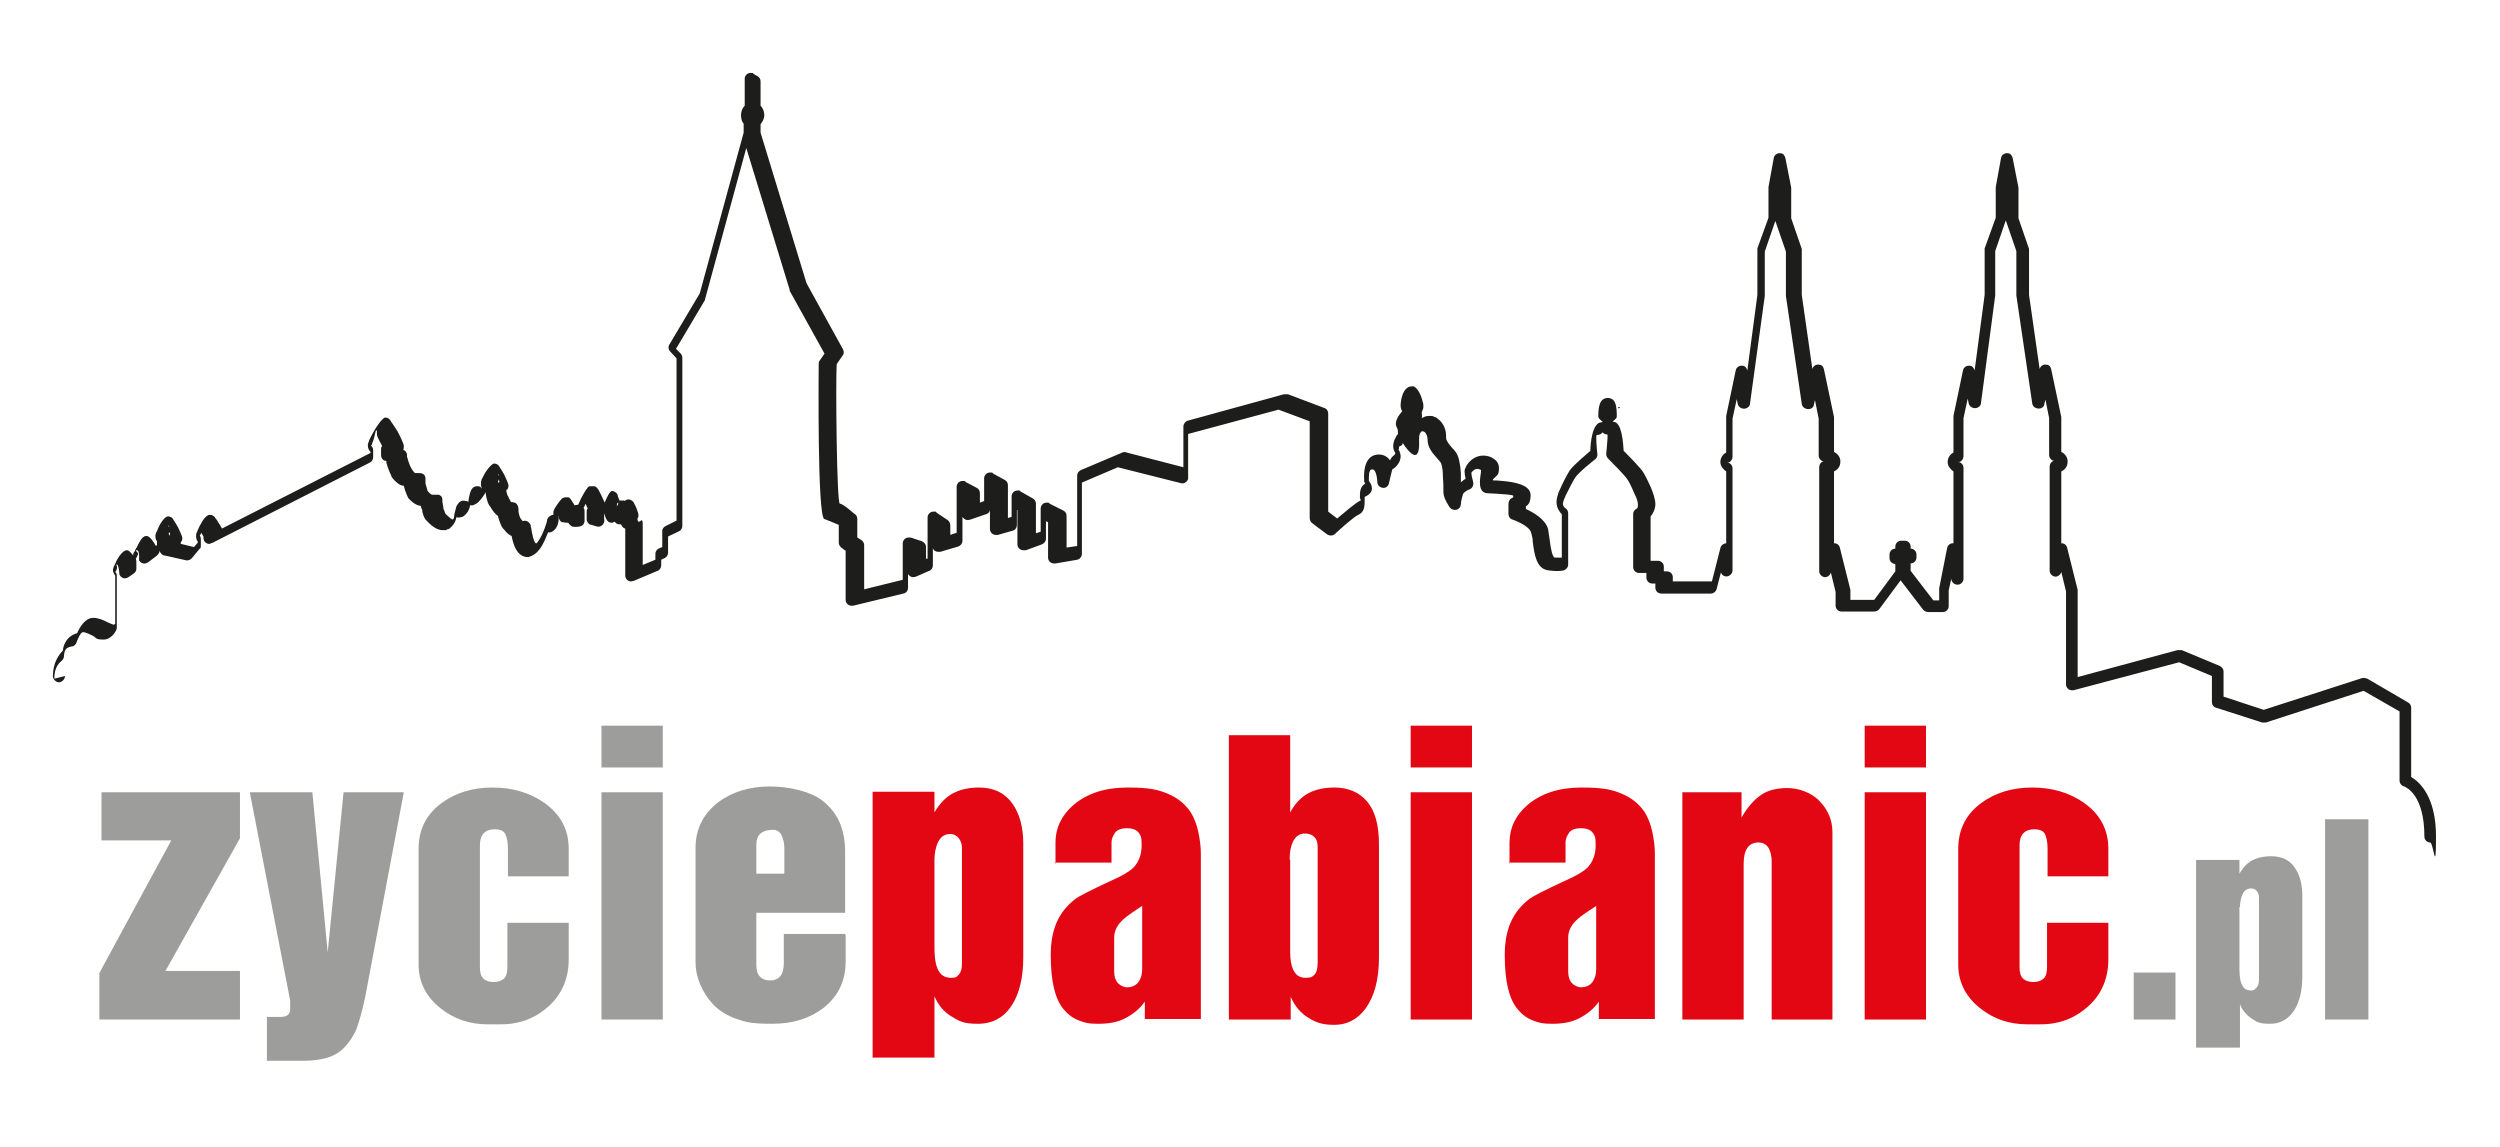
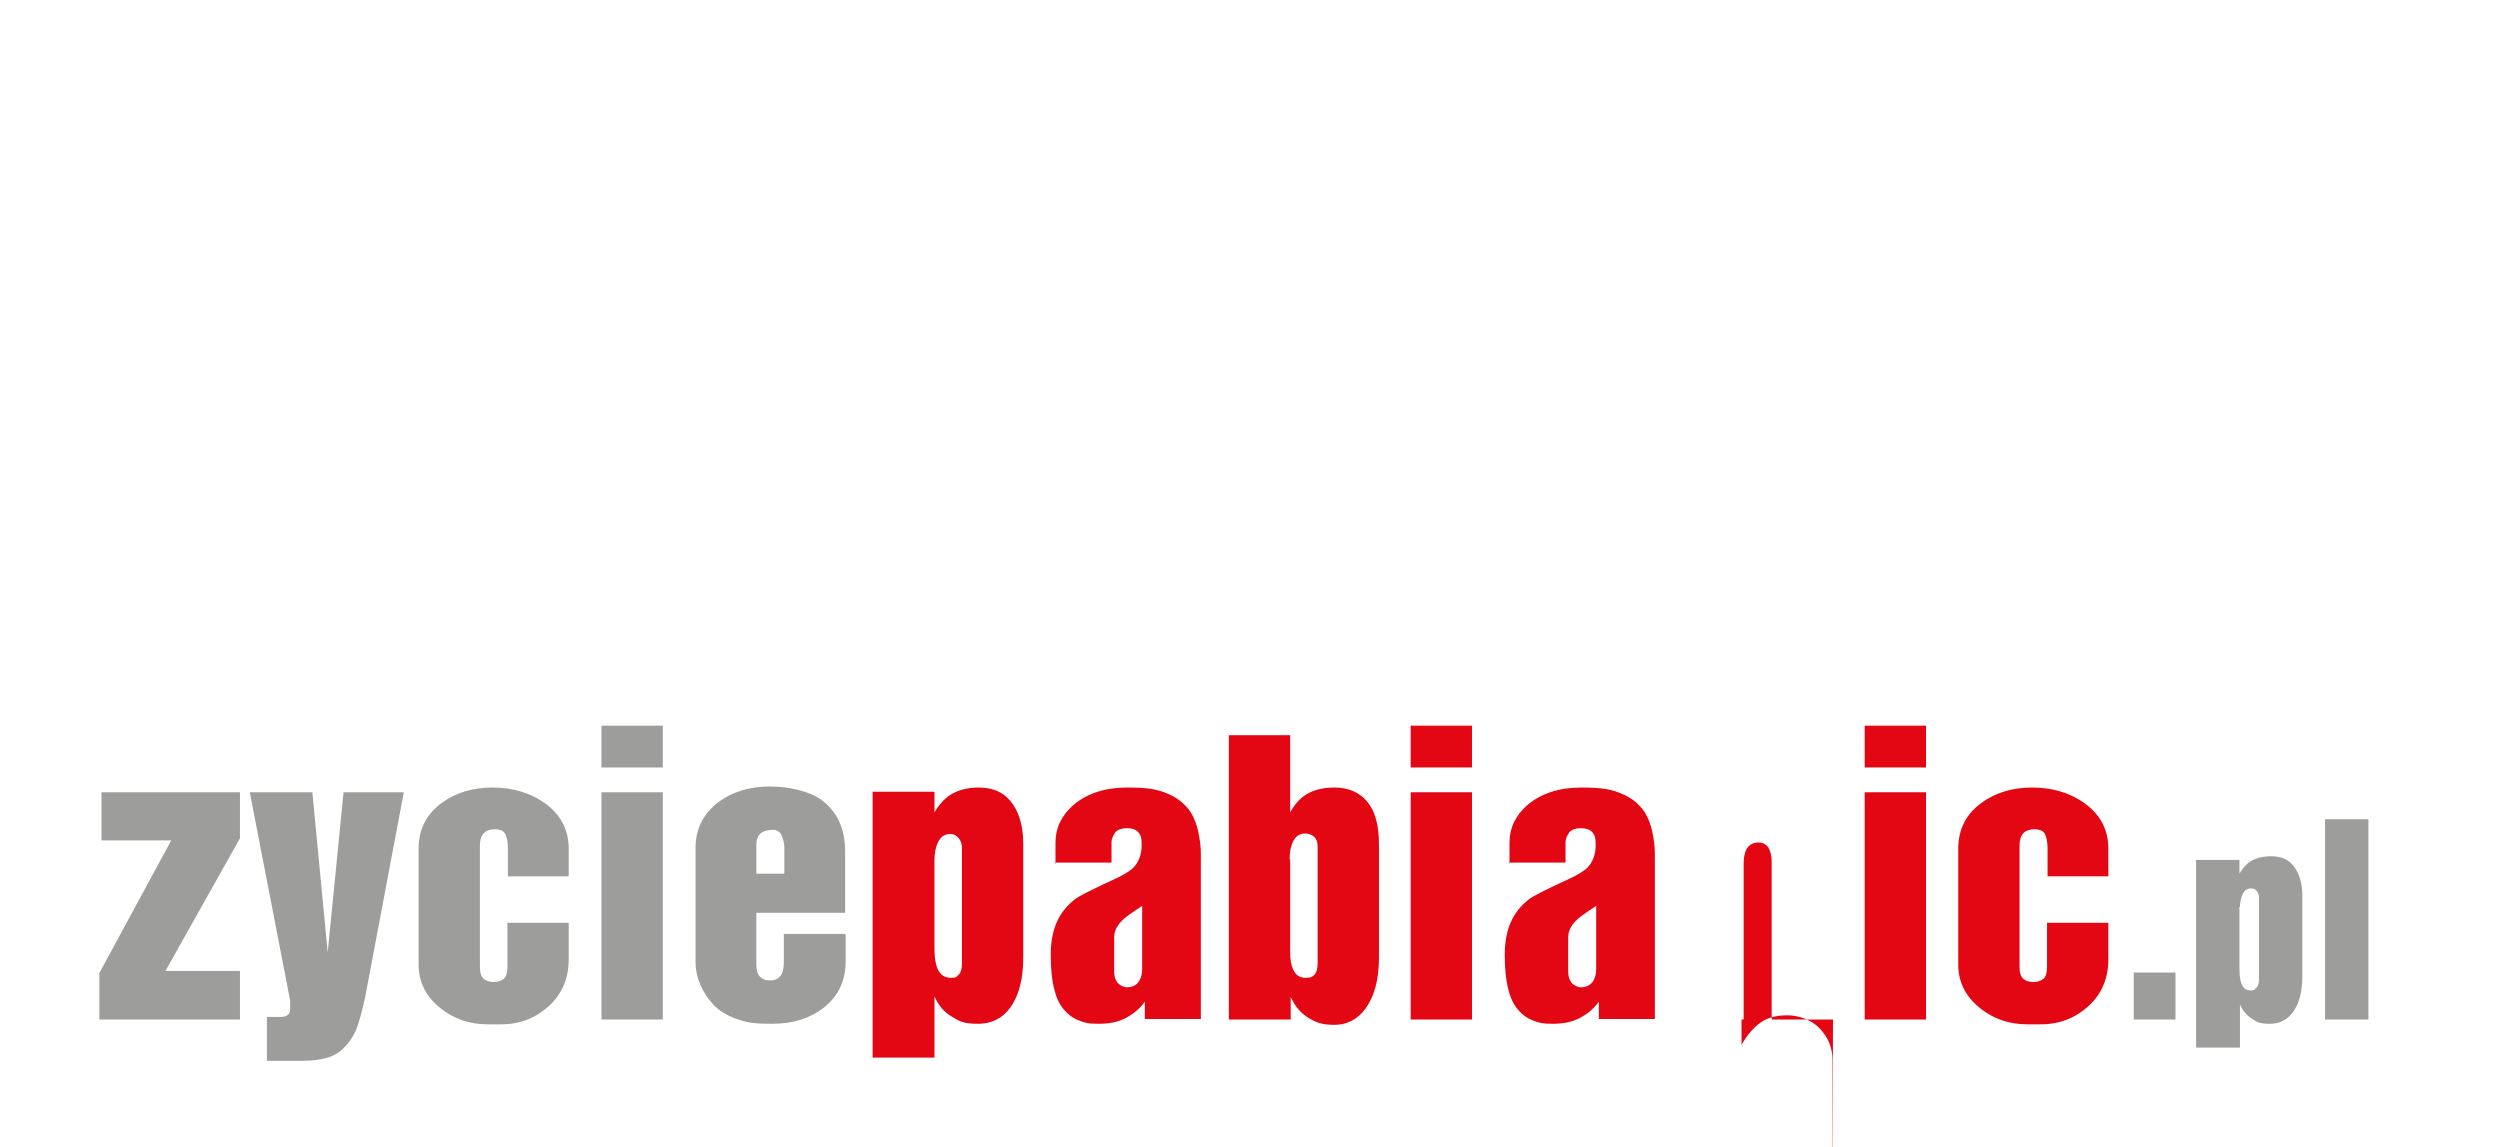
<svg xmlns="http://www.w3.org/2000/svg" id="Warstwa_1" version="1.1" viewBox="0 0 473 217">
  <defs>
    <style>
      .st0 {
        fill: #1d1d1b;
      }

      .st1 {
        fill: #e30613;
      }

      .st2 {
        fill: #9d9d9c;
      }
    </style>
  </defs>
-   <path class="st0" d="M12.3,127.9c0,.6-.5,1.1-1.1,1.2-.6,0-1.1-.5-1.2-1.1,0-2.7,1.2-4.2,1.9-4.9,0-.6.3-1.5.9-2.2.5-.6,1.3-1,1.8-1.1.4-1,1.5-2.9,3-2.9h0s0,0,0,0c1.1,0,2.1.5,2.9.9.5.2.9.4,1,.4s.2-.1.3-.2v-9.1c-.3-.4-.6-.9-.3-1.6h0s0,0,0,0c0,0,0-.2.2-.4h0s0,0,0,0c0-.2.2-.3.2-.5,0,0,0,0,0,0,.5-1.1,1.4-2.3,2.1-2.3.4,0,.8.5,1.2,1,0-.3,0-.5.3-.8h0s0,0,0,0c0,0,0,0,0,0,0-.1.2-.5.4-.8.5-1,1-2.1,1.8-2.1h0c.6,0,1.3,1,1.8,1.9l.2-.2v-.7c-.2-.2-.3-.5-.3-1,0,0,0,0,0,0h0,0s0,0,0,0h0,0s0,0,0,0h0s0,0,0,0h0c0-.1,0-.3.1-.4h0c0-.2.1-.4.2-.5.4-1.2,1.4-2.8,2.1-2.8h0s0,0,0,0c.5,0,.9.3,1.1.8.3.4.5.8.8,1.3.4.8.8,1.8.8,2h0s0,0,0,0h0c0,.3-.1.6-.3.8v.3l2.5.6.7-.8v-.3c-.2-.2-.3-.5-.3-1h0c0-.2,0-.4.1-.6.2-.4.4-1,.7-1.5.5-1,1.2-1.9,1.8-1.9,0,0,0,0,0,0h0s0,0,0,0h0c.5,0,.9.3,1.1.7.3.3.5.8.8,1.2.1.2.3.5.4.7l28.1-14.3v-.2c-.3-.3-.5-.7-.5-1.2,0,0,0-.2,0-.2h0s0,0,0,0c0-.1.1-.4.2-.6,0-.2.2-.5.3-.7.7-1.5,2.2-3.8,2.8-3.8h0c.5,0,.9.3,1.1.8.4.5.8,1.2,1.2,1.8.6,1.1,1.2,2.4,1.2,2.8h0s0,0,0,0h0c0,.3,0,.5-.1.7.4.2.7.5.7,1h0c0,0,0,.1,0,.2,0,0,0,.2.1.4.2.8.6,1.8.8,2h0s0,0,0,0h0s0,0,0,0c0,0,0,.1.1.2.2.3.5.6.5.6h0s.1,0,.2,0h0c.2,0,.3,0,.6,0,.8,0,1.3.4,1.2,1.4,0,0,0,0,0,.2,0,0,0,.2,0,.4.2.6.4,1.4.4,1.4h0s0,0,0,0h0s0,0,0,0c.2.2.6.7.9.7.2,0,.3,0,.4,0h0c.3,0,.5,0,.8,0,.7.3.7.6.7,1.3h0s0,0,0,0c0,.1.1.6.2,1.2v.3c0,0,0,0,.1,0,.1.4.2.7.3.8h0c0,0,0,.1.2.2,0,0,.2.2.2.2h0c.3.3.8.7.9.7,0,0,0,0,0,0h0c.2-.1.3-.3.3-.4,0-.4.2-1.3.4-1.9,0-.2.2-.4.3-.6.4-.6.9-.8,1.5-.6,0,0,.1,0,.2,0,.1,0,.2.1.3.2h0s0,0,0,0h0c0-.3.1-.7.2-1.2.2-1,.6-1.8,1.4-1.8s.3,0,.4,0h0s0,0,0,0c.3.1.5.3.6.5h0c-.1-.2-.2-.5-.2-.9,0,0,0-.1,0-.2,0,0,0,0,0-.1h0s0,0,0,0c0-.1,0-.3.1-.4,0-.2.1-.4.2-.5.5-1.2,1.7-2.7,2.2-2.7h0s0,0,0,0c.5,0,.9.3,1.1.8.3.4.5.8.8,1.3.4.8.8,1.8.8,2h0s0,0,0,0h0c0,.5-.1.8-.4.9,0,.5.2,1.1.4,1.3h0s.1.3.1.3h0c0,0,.1.2.2.3,0,.1.1.3.2.4h0s0,0,0,0c.7,0,1.3.2,1.4,1.3h0s0,0,0,0c0,0,0,.1,0,.2,0,.1,0,.2,0,.3.1.6.3,1.3.5,1.4,0,.1.2.3.3.4.6-.2,1.1,0,1.5.7,0,0,0,0,0,0h0s0,0,0,0c0,.1,0,.4.1.6.1.8.5,2.8.9,2.9h0s0,0,0,0c0,0,0,0,.1,0,.1-.1.3-.3.4-.5.9-1.3,1.6-3.6,1.6-3.8,0-.4.3-.7.6-.9h0s0,0,0,0c.2-.1.4-.2.6-.2h0c0-.2,0-.2,0-.3,0-.1,0-.2,0-.3.1-.4.4-.9.7-1.3.4-.6.9-1.2,1.1-1.3,0,0,.2,0,.3-.1h0s0,0,0,0h0s0,0,0,0c0,0,0,0,.1,0,.2,0,.4,0,.6,0h0s0,0,0,0c.2,0,.4.2.5.4.2.3.5.7.7,1.1.2,0,.4-.1.6-.1s0,0,.1,0c.2-.4.4-1,.7-1.5.5-.9,1-1.8,1.4-2,0,0,.1,0,.2,0h0s0,0,0,0c.1,0,.2,0,.4,0s.2,0,.4,0h0s0,0,0,0h0s0,0,0,0h0s0,0,0,0c0,0,.1,0,.2.1.2.1.3.3.5.5,0,.1.2.3.3.6h0s0,0,0,0c.3.5.6,1.3.9,1.9.5-1.2,1-2.2,1.4-2.2s1.1.4,1.1,1c.1.3.2.5.3.8.1,0,.3,0,.4,0s.3,0,.4,0h0s0,0,0,0h0s0,0,0,0c0,0,.2,0,.2.1.2-.2.4-.3.7-.3h0c.5,0,1,.4,1.1.8.1.2.3.5.4.8.2.5.4,1.2.4,1.3h0s0,0,0,0h0c0,.3,0,.5-.2.7,0,.5.2.7.4.6l.4-.3s-.2.3-.4.3l.4-.3c.2.2.2.4.2.7h0v7.8l2.4-1v-1.1c0-.5.3-.9.8-1.1l.5-.2v-3c0-.5.3-.8.7-1l2-1v-30.7l-1.2-1.3c-.4-.4-.4-1-.1-1.4l5.7-9.6,8.3-30.4v-1.7c-.3-.3-.5-.9-.5-1.6,0-.8.3-1.4.7-1.8v-5.1c0-.6.5-1.1,1.1-1.1s.4,0,.6.2l.7.4c.4.2.6.6.6,1h0v4.6c.4.4.7,1,.7,1.8,0,.8-.4,1.3-.7,1.7v1.6l8.7,28.5,6.9,12.5c.2.4.2.9-.1,1.2l-1.1,1.6c-.2,3.2,0,26.4.6,26.4s2.6,1.8,2.6,1.8c.4.2.7.6.7,1h0v3.6l.8.5c.3.2.5.6.5.9h0v8.4l7.3-1.8v-6.9c0-.6.5-1.1,1.1-1.1s.3,0,.4,0l2.1.7c.5.2.8.6.8,1.1h0v2.2h.3v-7.8c0-.6.5-1.1,1.1-1.1s.5,0,.6.2l2.1,1.4c.3.2.5.6.5,1v1.8l1.2-.4v-8.7c0-.6.5-1.1,1.1-1.1s.4,0,.6.2l2.1,1.1c.4.2.6.6.6,1h0v1.8l.8-.3v-4.3c0-.6.5-1.1,1.1-1.1s.4,0,.6.2l2.2,1.2c.4.2.6.6.6,1h0v6.2l.7-.2v-3.9c0-.6.5-1.1,1.1-1.1s.4,0,.6.2l2.3,1.3c.4.2.6.6.6,1h0v5.6l.9-.3v-4.4c0-.6.5-1.1,1.1-1.1s.4,0,.6.2l2.6,1.3c.4.2.6.6.6,1h0v6l2-.3v-13.3c0-.5.3-.9.8-1.1l7.8-3.3c.2-.1.5-.1.7,0h0s10.8,2.8,10.8,2.8v-7.7c0-.5.4-1,.8-1.1h0s18.2-5,18.2-5c.3,0,.5,0,.8,0l6.9,2.6c.5.2.7.6.7,1.1h0v18.5l1.7,1.3c1.2-1,3.5-3,4.4-3.4.2,0-.1-.3-.1-.6,0-1,0-2,1-2.6-.1-.2-.2-.4-.2-.5,0-.6-.4-4.7,2.5-5,1.1-.1,1.9.4,2.4,1.1.2-.5.5-.8.8-1h0c0,0,.2-.2.2-.4h0c-.3-.4-.4-.9-.4-1.3h0c0-.4.1-.9.3-1.3.2-.4.4-.8.6-1,0,0,0,0,0,0,0-.4,0-.9-.2-1.2-.6-1,.3-2.3,1-3.1-.2-.3-.3-.7-.3-1.1h0s0,0,0,0c0-.4.1-1.2.3-1.8.3-1,.9-1.8,1.8-1.8h0s0,0,0,0h0c0,0,.2,0,.3,0,.2,0,.4.2.6.4.9.9,1.3,3,1.3,3,0,.3,0,.5,0,.7l-.3.8c0,.3.1.7,0,1.1.4-.2.8-.4,1.3-.4h0s0,0,0,0h0c0,0,.2,0,.3,0h0s0,0,0,0h0s0,0,0,0h0c.3,0,.6,0,.8.2.3,0,.5.2.7.4,1,.7,1.6,2.1,1.5,3.5,0,.6.6,1.3,1.2,2,.2.2.4.4.6.7.6.7.9,2.4,1,4,0,.6,0,1.2,0,1.8,0-.1.2-.2.3-.3.2-.2.4-.3.6-.4-.1-.4-.2-1-.2-1.4h0s0,0,0,0h0s0,0,0,0h0c0-.2,0-.4.2-.7,0-.2.2-.4.3-.6.6-.9,1.7-1.7,3-1.7h0s0,0,0,0h0c.8,0,1.5.2,2,.6.7.4,1,1.1,1,1.7h0s0,0,0,0h0c0,0,0,.1,0,.2,0,.2,0,.5-.1.8-.1.6-1.5,1.3-.9,1.4h0c.3,0,.9,0,1.7.1,2.2.2,5.2.7,5.3,2.6,0,1.4-.4,1.9-.9,2.2v.5c1.3.6,3.7,1.9,4.2,3.8h0s0,0,0,0h0s0,0,0,0c.1.6.2,1.3.3,2,.2,1.6.5,3.4,1,3.4.5,0,1,0,1.3,0v-8.2c-.4-.4-1-1.2-1-2.3h0s0,0,0,0c0-.4.1-1,.3-1.5,0-.3.2-.5.3-.8h0c.6-1.4,1.4-2.9,1.9-3.7,0,0,0,0,0,0,.8-1.1,3-2.9,3.9-3.7,0-1.5.4-5.4,2.1-5.4h0c.7,0-.6-.5-.6-1.1,0-1.7.2-3.5,1.8-3.5s1.7,1.8,1.7,3.5c0,.6-1.2,1-.6,1,1.6.1,1.8,4.1,1.9,5.5.9.9,3.3,3.3,3.8,4.2.3.5.8,1.5,1.3,2.6.5,1.2.9,2.4.9,3.3s-.5,1.9-.9,2.3v8.4h1.4c.6,0,1.1.5,1.1,1.1v.9h.6c.6,0,1.1.5,1.1,1.1v.8h7.4l1.6-6.3c.1-.5.6-.9,1.1-.9v-13.6c-.5-.4-1.1-.9-1.1-1.8s.6-1.5,1.1-1.8v-6.6c0-.1,0-.2,0-.3l1.8-8.6c.1-.6.7-1,1.3-.9.5,0,.8.5.9.9h0s1.9-14.3,1.9-14.3v-8.4c0-.2,0-.3,0-.4l2.1-5.8v-5.5c0,0,0-.2,0-.3l1-5.5c.1-.6.7-1,1.3-.9.5,0,.8.5.9.9h0s1.1,5.6,1.1,5.6c0,.1,0,.2,0,.3v5.5s2,5.8,2,5.8c0,.1,0,.2,0,.4h0v8.3l2,14c.2-.6.7-.9,1.3-.8.5,0,.8.4.9.9h0s1.9,9,1.9,9c0,0,0,.2,0,.3v6.3c.6.3,1.2.9,1.2,1.8,0,1.1-.6,1.6-1.2,1.9v13.6c.1,0,.2,0,.3,0,.4.1.7.4.8.8h0l2,8c0,0,0,.2,0,.3h0v1.6h4.5l4-5.4v-1.4h0c-.6,0-1.1-.5-1.1-1.1h0v-.7c0-.6.5-1.1,1.1-1.1h0v-.4c0-.6.5-1.1,1.1-1.1h.7c.6,0,1.1.5,1.1,1.1v.4h0c.6,0,1.1.5,1.1,1.1s0,0,0,0v.6c0,.6-.5,1.1-1.1,1.1h0s0,0,0,0v1.4l4.3,5.6h1.1v-2c0,0,0-.2,0-.3l1.5-7.6c.1-.6.7-1,1.2-.9v-13.6c-.5-.4-1.1-.9-1.1-1.8s.6-1.5,1.1-1.8v-6.6c0-.1,0-.2,0-.3l1.8-8.6c.1-.6.7-1,1.3-.9.5,0,.8.5.9.9h0s1.9-14.3,1.9-14.3v-8.4c0-.2,0-.3,0-.4l2.1-5.8v-5.5c0,0,0-.2,0-.3l1-5.5c.1-.6.7-1,1.3-.9.5,0,.8.5.9.9h0s1.1,5.6,1.1,5.6c0,.1,0,.2,0,.3v5.5s2,5.8,2,5.8c0,.1,0,.2,0,.4h0v8.3l2,14c.2-.6.7-.9,1.3-.8.5,0,.8.4.9.9h0s1.9,9,1.9,9c0,0,0,.2,0,.3v6.3c.6.3,1.2.9,1.2,1.8,0,1.1-.6,1.6-1.2,1.9v13.6c.1,0,.2,0,.3,0,.4.1.7.4.8.8h0l2,8c0,.1,0,.2,0,.3v16.2l18.9-5.1c.3,0,.6,0,.8,0l7.2,3c.4.2.7.6.7,1h0v4.8l7.6,2.5,18.6-6c.3-.1.7,0,1,.1l7.7,4.5c.4.2.6.6.6,1h0v13.1c1.5.9,4.7,3.6,4.7,11.3s-.5,1.1-1.1,1.1-1.1-.5-1.1-1.1c0-7.9-3.4-9.3-3.8-9.5-.5-.1-.9-.6-.9-1.1v-13.1l-6.8-3.9-18.5,6h0c-.2,0-.5,0-.7,0l-8.7-2.8c-.5-.1-.8-.6-.8-1.1v-4.9l-6.2-2.6-20,5.3h0c0,0-.2,0-.3,0-.6,0-1.1-.5-1.1-1.1v-17.6l-.9-3.7c-.1.5-.6.9-1.1.9s-1.1-.5-1.1-1.1v-19.7h0c0-.5.3-1,.8-1.1-.5-.1-.9-.6-.9-1.1v-7l-.7-3.5-.2.8c0,.5-.5.9-1,.9-.6,0-1.2-.3-1.3-1l-3-20.4c0,0,0-.2,0-.2v-8.2l-2-5.8-2,5.8v8.2h0s0,0,0,.2l-2.7,20.4h0c0,.4-.4.8-.9.9-.6.1-1.2-.2-1.4-.8l-.2-1-.8,3.7v7.2h0c0,.5-.3.9-.7,1.1,0,0-.4,0-.4,0s0,0,0,0c.6,0,1.1.5,1.1,1.1v21h0c0,.5-.4,1-.9,1.1-.6.1-1.2-.2-1.4-.9v-.3c0,0-.5,2.3-.5,2.3v3c0,.6-.5,1.1-1.1,1.1h-2.8c-.3,0-.7-.2-.9-.4l-4.3-5.6-4,5.4c-.2.3-.6.5-1,.5h-6.2c-.6,0-1.1-.5-1.1-1.1v-2.6l-.9-3.7c-.1.5-.6.9-1.1.9s-1.1-.5-1.1-1.1v-19.7h0c0-.5.3-1,.8-1.1-.5-.1-.9-.6-.9-1.1v-7l-.7-3.5-.2.8c0,.5-.5.9-1,.9-.6,0-1.2-.3-1.3-1l-3-20.4c0,0,0-.2,0-.2v-8.2l-2-5.8-2,5.8v8.2h0s0,0,0,.2l-2.8,20.4h0c0,.4-.4.8-.9.9-.6.1-1.2-.2-1.4-.8l-.2-1-.8,3.7v7.2h0c0,.5-.3.9-.7,1.1,0,0-.4,0-.4,0s0,0,0,0c.6,0,1.1.5,1.1,1.1v19.3h0c0,.5-.3.9-.8,1.1-.6.2-1.2-.1-1.4-.7l-.8,3.1c-.1.5-.6.9-1.1.9h-9.4c-.6,0-1.1-.5-1.1-1.1v-.8h-.6c-.6,0-1.1-.5-1.1-1.1v-.9h-1.4c-.6,0-1.1-.5-1.1-1.1v-10.1h0c0-.4.3-.8.7-1,0,0,.2,0,.2-.7s-.3-1.4-.8-2.4c-.4-1-.9-2-1.2-2.4-.4-.7-3.2-3.5-3.6-3.9-.2-.2-.4-.5-.4-.9s.4-3.7.2-3.7c-.4,0-.7-.2-.9-.4-.2.3-.6.5-1.1.5h0c-.2,0,0,2.5.1,3.4.1.4,0,.9-.4,1.2,0,0-3.1,2.4-3.8,3.5h0c-.5.8-1.2,2.2-1.8,3.4h0c-.1.3-.2.5-.3.7-.1.4-.2.6-.2.8h0c0,.4.3.7.4.8.4.2.6.6.6,1v9.7h0c0,.5-.3.9-.8,1.1,0,0-.9.3-3,0-2.2-.3-2.6-3-2.9-5.4,0-.7-.2-1.3-.3-1.7h0s0,0,0,0c-.3-1.3-3-2.3-3.5-2.5-.5-.1-.8-.6-.8-1.1v-1.7c0-.9.4-1.2.9-1.4,0,0,0,0,0-.3,0-.2-1.8-.3-3.2-.4-.8,0-1.5-.1-1.8-.1,0,0,0,0-.1,0-1.6-.3-1.2-2.6-1-4v-.4c-.1,0-.4-.2-.7-.2h0s0,0,0,0h0c-.4,0-.8.3-1.1.7,0,0,0,.1,0,.2,0,0,0,0,0,0h0s0,0,0,0c0,.5.3,1.3.3,1.5h0s0,0,0,0h0c.2.6-.1,1.3-.7,1.5,0,0-.4.1-1,.6-.3.2-.6,1.8-.6,2.2,0,.3-.2.7-.5.9-.5.3-1.2.2-1.6-.3,0,0-1.2-1.7-1.2-2.8s0-1.7-.1-3.1c0-1.2-.2-2.4-.5-2.7-.2-.2-.3-.4-.5-.6-.9-1-1.9-2.1-1.9-3.6,0-.6-.2-1.2-.6-1.5,0,0-.1,0-.2-.1,0,0-.1,0-.2,0h0s0,0,0,0c0,0,0,0,0,0h0s0,0,0,0c-.1,0-.2,0-.3.2-.2.2-.3.6-.3,1.1h0c0,.1,0,.3,0,.4.2,5.1-2.2,1.9-3.1.5,0,.3-.2.5-.5.6,0,0,0,0-.2.1h0c0,0,0,.1,0,.2,0,.1,0,.3-.1.4,0,0,.1.2.2.2,0,0,0,0,0,.1.1.3.2.6.2.9,0,0,0,0,0,.1,0,.3-.1.6-.2.9-.3.6-.7,1.1-1.2,1.4,0,0,0,0-.1,0-.1,0-.7,2.7-.7,2.7h0c-.1.5-.5.9-1,.9-.6,0-1.2-.4-1.2-1.1,0,0-.1-2.5-1-2.4-.7,0-.6,1.5-.6,2.2.5.6,1.3,2.1-.8,3,0,0,0,.4,0,.8,0,1.1-.1,2.1-1.2,2.6-.8.3-4,3.2-4.4,3.6-.4.4-1,.4-1.5.1l-2.8-2.1c-.3-.2-.5-.6-.5-1v-18.3l-5.9-2.2-17.1,4.6v8.1c0,.1,0,.3,0,.4-.2.6-.8,1-1.4.8l-11.9-3-6.8,2.9v13.5h0c0,.5-.4,1-.9,1.1l-4.1.7c0,0-.2,0-.3,0-.6,0-1.1-.5-1.1-1.1v-6.7l-.4-.2v3.3h0c0,.5-.3.9-.8,1.1l-3,1.1c-.1,0-.3,0-.5,0-.6,0-1.1-.5-1.1-1.1v-6.5h-.1c0,0,0,2.8,0,2.8h0c0,.5-.3,1-.8,1.1l-2.8.8c-.1,0-.3,0-.4,0-.6,0-1.1-.5-1.1-1.1v-3.7c0,.4-.3.8-.8.9l-2.9,1c-.1,0-.3.1-.5.1-.4,0-.8-.3-1-.6v4.5h0c0,.5-.3.9-.8,1.1l-3.4,1c-.1,0-.3,0-.4,0-.5,0-.9-.3-1-.7v3.3h0c0,.4-.3.9-.7,1l-2.5,1.1c-.2,0-.3.1-.5.1-.5,0-.8-.3-1-.6v2.6h0c0,.5-.3,1-.9,1.1l-9.5,2.3c-.1,0-.2,0-.3,0-.6,0-1.1-.5-1.1-1.1v-9.3l-.7-.5c-.3-.2-.6-.6-.6-1v-3.4c-1-.4-2.6-1.1-2.7-1.1-1.4,0-1.1-28.3-1.1-29.3,0-.2,0-.5.2-.7l.9-1.3-6.6-11.9h0c0,0,0-.1,0-.2l-8.2-26.8-7.8,28.6c0,.1,0,.2-.1.3l-5.4,9.1.9.9c.2.2.3.5.3.8v31.8c0,.4-.2.8-.6,1l-2.1,1v3.1h0c0,.4-.3.9-.7,1l-.6.3v1.1h0c0,.4-.3.9-.7,1l-4.5,1.9c-.2,0-.3.1-.5.1-.6,0-1.1-.5-1.1-1.1v-8.9c-.2,0-.6-.3-.8-.8-.1,0-.2,0-.3,0-.4,0-.7-.2-.9-.5-.2.1-.4.2-.6.2-.8,0-1.1-.8-1.4-1.8,0,.4,0,.7,0,1,0,.2.1.4,0,.7h0s0,0,0,0h0c-.2.6-.8,1-1.4.8l-1-.3c-.5,0-.9-.6-.9-1.1v-1.4h0c0-.2,0-.4.2-.6-.1-.2-.3-.6-.4-.9-.1.3-.3.6-.4.8.2.2.2.4.2.7v1.7h0c0,.5-.3,1-.9,1.1,0,0-.8.2-1.5,0-.3-.2-.5-.4-.7-.7-.3,0-.6,0-.9-.1h0s0,0-.1,0c0,0-.1,0-.2,0-.2-.1-.3-.3-.4-.4h0s0,0,0,0c-.1-.2-.2-.4-.2-.6,0,0,0-.1-.1-.2.1.3.2.8-.1,1.7-.2.6-.6,1-.9,1.2-.3.2-.6.3-.9.2-.4,1-.9,2.3-1.6,3.2-.3.4-.6.7-.9.9-.4.3-.8.5-1.3.6h0s0,0,0,0h0s0,0,0,0h0c-2.1,0-2.8-2.4-3.1-4-.3-.1-.7-.4-1-.7-.2-.3-.5-.6-.7-.8-.3-.4-.7-1.5-.9-2.3h0c-.5-.3-.9-.9-1.3-1.5,0,0,0,0,0,0,0-.1-.1-.2-.2-.3h0s0,0,0,0l-.2-.3h0c-.3-.5-.5-1.5-.6-2.1,0,0,0-.2,0-.3-.3.6-.9,1.4-1.4,1.9-.1.1-.3.2-.4.3h0c-.2.1-.4.2-.6.3h0c0,0-.2,0-.3,0-.1,0-.2,0-.3,0v.2s0,0,0,0c-.1.7-.6,1.4-1.1,1.8-.1,0-.2.2-.4.2-.1,0-.3.1-.4.1h0s0,0,0,0h0s0,0,0,0h0c-.3,0-.5,0-.7,0h0c0,.8-.7,1.7-1.4,2.2,0,0,0,0-.1,0-.2,0-.3.2-.5.2-.2,0-.3,0-.5,0,0,0,0,0-.1,0-.9,0-1.9-.7-2.5-1.3h0s0,0,0,0c-.1-.1-.2-.2-.3-.3,0-.1-.2-.2-.3-.3h0c-.3-.3-.5-.9-.7-1.6,0,0,0,0,0,0v-.3c-.2-.3-.2-.6-.3-.8-1.1-.1-2-1.1-2.3-1.4h0s0,0,0,0c-.2-.3-.7-1.5-.9-2.4h0c0,0,0,0,0,0h0s0,0,0,0c-.8,0-1.6-.8-2.1-1.4,0-.1-.2-.2-.2-.3h0s0,0,0,0c0,0,0-.1-.1-.2h0s0,0,0-.1h0s0,0,0,0h0c-.2-.3-.7-1.6-.9-2.4,0,0,0-.2,0-.3-.6,0-1-.5-1-1.1v-1.1h0c0-.2,0-.4.2-.6-.1-.3-.5-.9-.8-1.6-.4-.7,0-1.3-.3-1.4-.2,0-.3,1.5-.8,2.5,0,.2-.1.3-.2.4.2.2.4.5.4.8v1.4c0,.4-.2.8-.6,1l-29.8,15.2c-.2,0-.4.2-.6.2-.6,0-1.1-.5-1.1-1.1v-.3c0,0-.2-.3-.4-.7-.1.2-.2.4-.3.5.1.2.2.4.2.6v1.3h0c0,.3,0,.5-.3.7l-1.4,1.7h0c-.3.3-.7.5-1.1.4l-4-.9c-.5,0-.9-.5-1-.9,0,.3-.2.6-.5.9l-1.7,1.3c0,0-.1,0-.2.1-.6.3-1.2,0-1.5-.5,0,0,.2-1.9-.4-1.9h0c-.6,0,.4.4.2.8-.1.3-.3.6-.4.8,0,.1.1.3.1.5v1.4s0,0,0,0c0,.4-.2.7-.5.9l-1,.7c0,0-.2.1-.2.1-.6.3-1.2,0-1.5-.6,0,0-.1-1.9-.5-1.9,0,0-.1,0-.1.1.2.3.2.7,0,1,0,.1-.1.2-.2.3.2.2.3.4.3.7v9.8h0c0,.2,0,.3-.1.5,0,0-.8,1.8-2.4,1.8s-1.3-.3-2-.7c-.6-.3-1.4-.7-1.9-.7h0s0,0,0,0h0c-.5,0-1.1,1.6-1.2,1.9-.1.4-.5.8-.9.8,0,0-.8.1-1.1.5-.4.4-.4,1.4-.4,1.4h0c0,.3-.2.6-.5.9,0,0-1.4.9-1.3,3.3h0ZM31.9,100.9c0,.1.1.3.2.5,0-.1,0-.3.1-.4,0,0-.1-.2-.2-.4,0,0,0,0,0,0v.2h0ZM31.9,99.4c0,0,0,.1,0,.3.1-.1.2-.2,0-.3h0ZM39.9,99.1s0,0,0,0c0,0,0,0,0,0h0ZM39.9,98h0s0,0,0,0h0ZM94.2,91.1c0,0,.1.2.2.3,0,0,0-.2.1-.3,0-.1-.1-.2-.2-.4,0,.1,0,.2,0,.3h0ZM94.3,89.7c0,0,0,.1,0,.3.1-.1.2-.2,0-.3h0ZM116.9,95.1c-.1,0-.2.3-.2.7.2-.3.4-.6.2-.7h0ZM117.8,96.5s0,0,.2,0c.1,0,0,0-.2,0h0ZM118.8,96.8h0s0,0,0,0h0ZM119.5,96.8c-.2,0-.3,0,0,0,0,0,0,0,0,0h0ZM120.2,96.8c-.2,0-.2,0-.2,0,.2,0,.3,0,.2,0h0ZM268.8,75.1c-.2,0,0,0,0,0,0,0,0,0,0,0h0ZM306.3,77c-.2,0-.2.1,0,.3.2-.2.3-.3,0-.3h0ZM348.5,86.9s0,0-.2,0c0,0,.2.1.2,0h0ZM392.1,86.9s0,0-.2,0c0,0,.2.1.2,0h0Z" />
  <path class="st2" d="M19.2,149.9h26.2v8.7l-14.1,25.1h14.1v9.2h-26.6v-8.8l13.6-25.1h-13.2v-9.1h0ZM47.3,149.9h11.8l2.9,30.3,3-30.3h11.4l-7.3,38.7c-.6,2.8-1.2,4.9-1.7,6.2-.6,1.3-1.3,2.4-2.1,3.2-.9,1-2,1.7-3.3,2.1-1.4.4-2.9.6-4.7.6h-6.8v-8.3h2.6c1.2,0,1.8-.5,1.8-1.5v-1.4c0-.3-.1-.6-.1-.7l-7.5-38.7h0ZM107.7,165.8h-11.6v-5.2c0-1.3-.2-2.2-.5-2.8-.3-.6-1-.9-2-.9-1.8,0-2.8,1-2.8,3v23.1c0,1,.2,1.7.7,2.2.5.4,1.1.6,1.9.6s1.4-.2,1.9-.6c.5-.4.7-1.2.7-2.3v-8.3h11.6v6.9c0,3.5-1.2,6.5-3.7,8.8-2.5,2.3-5.5,3.5-9.1,3.5h-2.6c-3.3,0-6.3-1-8.8-3-2.8-2.2-4.2-5-4.2-8.3v-21.9c0-3.7,1.5-6.6,4.4-8.7,2.6-1.9,5.8-2.9,9.6-2.9s7.1,1,9.8,2.9c3.1,2.2,4.6,5.1,4.6,8.7v5.2h0ZM113.8,137.3h11.6v7.9h-11.6v-7.9h0ZM113.8,149.9h11.6v43h-11.6v-43h0ZM160,177v4.8c0,3.8-1.4,6.7-4.2,8.9-2.6,2-5.8,3-9.7,3s-4.9-.3-6.7-.9c-1.7-.6-3.3-1.5-4.5-2.8-1-1.1-1.8-2.3-2.4-3.7-.6-1.4-.9-2.8-.9-4.2v-21.7c0-3.6,1.5-6.5,4.4-8.7,2.6-1.9,5.9-2.9,9.6-2.9s7.6.9,9.9,2.6c1.7,1.3,2.9,2.9,3.6,4.8.5,1.4.8,3,.8,4.7v11.8h-16.8v9.8c0,1.1.2,1.8.7,2.3.5.5,1.1.7,1.9.7,1.7,0,2.6-1.1,2.6-3.3v-5.5h11.6ZM148.4,165.2v-4.8c0-.8-.2-1.6-.5-2.3-.3-.7-.9-1.1-1.6-1.1-2.1,0-3.2.9-3.2,2.8v5.5h5.2ZM403.7,184h7.9v8.9h-7.9v-8.9h0ZM423.7,162.6v2.7h0c.7-1.2,1.6-2.2,2.8-2.7.9-.4,2-.6,3.2-.6,2,0,3.5.7,4.5,2.2.9,1.3,1.4,3.1,1.4,5.3v15.2c0,2.7-.5,4.8-1.5,6.4-1.1,1.7-2.6,2.6-4.6,2.6s-2.5-.3-3.5-1c-1-.7-1.8-1.6-2.2-2.7v8.2h-8.3v-35.5h8.2ZM423.7,171.6v11.7c0,1.6.2,2.7.7,3.4.3.5.9.7,1.5.7s.7-.2,1-.5c.3-.3.5-.8.5-1.5v-15.5c0-.5-.1-.9-.4-1.3-.3-.4-.7-.5-1.1-.5-.8,0-1.3.4-1.6,1.1-.3.7-.5,1.5-.5,2.4h0ZM439.9,155h8.2v37.9h-8.2v-37.9h0Z" />
-   <path class="st1" d="M176.8,149.9v3.8h0c1-1.7,2.3-3.1,3.9-3.8,1.3-.6,2.8-.9,4.5-.9,2.8,0,4.9,1,6.4,3.1,1.3,1.9,2,4.4,2,7.5v21.5c0,3.8-.7,6.8-2.1,9-1.5,2.4-3.7,3.6-6.5,3.6s-3.5-.5-5-1.4c-1.5-.9-2.5-2.2-3.2-3.8v11.6h-11.7v-50.3h11.6ZM176.8,162.7v16.5c0,2.3.3,3.9,1,4.8.5.7,1.2,1,2.2,1s1-.2,1.4-.6c.4-.4.6-1.1.6-2.1v-21.9c0-.7-.2-1.3-.6-1.8-.4-.5-.9-.8-1.6-.8-1.1,0-1.8.5-2.3,1.5-.5,1-.7,2.2-.7,3.4h0ZM199.7,163.4v-4c0-2.7,1.1-5.1,3.4-7.1,2.6-2.2,6-3.3,10.2-3.3s5.8.4,7.7,1.2c1.9.8,3.3,2,4.3,3.5.6,1,1.1,2.2,1.4,3.6.3,1.4.5,2.8.5,4.2v31.3h-10.6v-3.3c-.9,1.3-2.1,2.3-3.6,3.1-1.5.8-3.2,1.1-5.2,1.1s-2.5-.2-3.6-.6c-1.1-.4-2.1-1.1-3-2.2-1.6-1.9-2.4-5.3-2.4-10.2s1.5-8.1,4.5-10.5c.7-.6,3.1-1.8,7.2-3.7,1.8-.8,3.2-1.6,4-2.4,1-1.1,1.5-2.5,1.5-4.2s-.2-1.8-.6-2.4c-.4-.5-1.1-.8-2.2-.8s-1.8.3-2.2.8c-.4.6-.7,1.2-.7,1.8v3.9h-10.8ZM216.1,183.1v-11.7c-2,1.3-3.1,2.1-3.4,2.4-1.3,1.1-1.9,2.3-1.9,3.6v6.3c0,1,.2,1.7.7,2.3.5.5,1.1.8,1.8.8s1.6-.3,2.1-1c.5-.7.7-1.5.7-2.5h0ZM232.5,139.1h11.6v14.6c1-1.8,2.2-3,3.6-3.7s3-1,4.8-1c2.6,0,4.7.9,6.2,2.7,1.5,1.8,2.2,4.5,2.2,8.1v21.4c0,4.2-.9,7.4-2.6,9.7-1.5,2-3.5,3-5.8,3s-3.4-.4-4.9-1.3c-1.5-.9-2.6-2.2-3.4-4v4.3h-11.7v-53.7h0ZM244.1,162.7v17.4c0,1.4.2,2.5.5,3.2.5,1.2,1.3,1.7,2.4,1.7s1.3-.2,1.7-.6c.4-.4.6-1.2.6-2.3v-21.8c0-.9-.2-1.6-.7-2-.4-.4-1-.6-1.7-.6-1,0-1.7.5-2.2,1.4-.5,1-.7,2.1-.7,3.5h0ZM266.9,137.3h11.6v7.9h-11.6v-7.9h0ZM266.9,149.9h11.6v43h-11.6v-43h0ZM285.6,163.4v-4c0-2.7,1.1-5.1,3.4-7.1,2.6-2.2,6-3.3,10.2-3.3s5.8.4,7.7,1.2c1.9.8,3.3,2,4.3,3.5.6,1,1.1,2.2,1.4,3.6.3,1.4.5,2.8.5,4.2v31.3h-10.6v-3.3c-.9,1.3-2.1,2.3-3.6,3.1-1.5.8-3.2,1.1-5.2,1.1s-2.5-.2-3.6-.6c-1.1-.4-2.1-1.1-3-2.2-1.6-1.9-2.4-5.3-2.4-10.2s1.5-8.1,4.5-10.5c.7-.6,3.1-1.8,7.2-3.7,1.8-.8,3.2-1.6,4-2.4,1-1.1,1.5-2.5,1.5-4.2s-.2-1.8-.6-2.4c-.4-.5-1.1-.8-2.2-.8s-1.8.3-2.2.8c-.4.6-.7,1.2-.7,1.8v3.9h-10.8ZM302,183.1v-11.7c-2,1.3-3.1,2.1-3.4,2.4-1.3,1.1-1.9,2.3-1.9,3.6v6.3c0,1,.2,1.7.7,2.3.5.5,1.1.8,1.8.8s1.6-.3,2.1-1c.5-.7.7-1.5.7-2.5h0ZM346.8,192.9h-11.6v-29.9c0-1-.2-1.8-.5-2.4-.4-.8-1.1-1.2-2-1.2-1.8,0-2.8,1.3-2.8,4v29.5h-11.6v-43h11.2v4.8c1.1-2,2.4-3.4,3.7-4.3,1.3-.9,3-1.3,5-1.3s4.5.8,6.1,2.5,2.4,3.6,2.4,5.9v35.4h0ZM352.8,137.3h11.6v7.9h-11.6v-7.9h0ZM352.8,149.9h11.6v43h-11.6v-43h0ZM399,165.8h-11.6v-5.2c0-1.3-.2-2.2-.5-2.8-.3-.6-1-.9-2-.9-1.8,0-2.8,1-2.8,3v23.1c0,1,.2,1.7.7,2.2.5.4,1.1.6,1.9.6s1.4-.2,1.9-.6c.5-.4.7-1.2.7-2.3v-8.3h11.6v6.9c0,3.5-1.2,6.5-3.7,8.8-2.5,2.3-5.5,3.5-9.1,3.5h-2.6c-3.3,0-6.3-1-8.8-3-2.8-2.2-4.2-5-4.2-8.3v-21.9c0-3.7,1.5-6.6,4.4-8.7,2.6-1.9,5.8-2.9,9.6-2.9s7.1,1,9.8,2.9c3.1,2.2,4.6,5.1,4.6,8.7v5.2h0Z" />
+   <path class="st1" d="M176.8,149.9v3.8h0c1-1.7,2.3-3.1,3.9-3.8,1.3-.6,2.8-.9,4.5-.9,2.8,0,4.9,1,6.4,3.1,1.3,1.9,2,4.4,2,7.5v21.5c0,3.8-.7,6.8-2.1,9-1.5,2.4-3.7,3.6-6.5,3.6s-3.5-.5-5-1.4c-1.5-.9-2.5-2.2-3.2-3.8v11.6h-11.7v-50.3h11.6ZM176.8,162.7v16.5c0,2.3.3,3.9,1,4.8.5.7,1.2,1,2.2,1s1-.2,1.4-.6c.4-.4.6-1.1.6-2.1v-21.9c0-.7-.2-1.3-.6-1.8-.4-.5-.9-.8-1.6-.8-1.1,0-1.8.5-2.3,1.5-.5,1-.7,2.2-.7,3.4h0ZM199.7,163.4v-4c0-2.7,1.1-5.1,3.4-7.1,2.6-2.2,6-3.3,10.2-3.3s5.8.4,7.7,1.2c1.9.8,3.3,2,4.3,3.5.6,1,1.1,2.2,1.4,3.6.3,1.4.5,2.8.5,4.2v31.3h-10.6v-3.3c-.9,1.3-2.1,2.3-3.6,3.1-1.5.8-3.2,1.1-5.2,1.1s-2.5-.2-3.6-.6c-1.1-.4-2.1-1.1-3-2.2-1.6-1.9-2.4-5.3-2.4-10.2s1.5-8.1,4.5-10.5c.7-.6,3.1-1.8,7.2-3.7,1.8-.8,3.2-1.6,4-2.4,1-1.1,1.5-2.5,1.5-4.2s-.2-1.8-.6-2.4c-.4-.5-1.1-.8-2.2-.8s-1.8.3-2.2.8c-.4.6-.7,1.2-.7,1.8v3.9h-10.8ZM216.1,183.1v-11.7c-2,1.3-3.1,2.1-3.4,2.4-1.3,1.1-1.9,2.3-1.9,3.6v6.3c0,1,.2,1.7.7,2.3.5.5,1.1.8,1.8.8s1.6-.3,2.1-1c.5-.7.7-1.5.7-2.5h0ZM232.5,139.1h11.6v14.6c1-1.8,2.2-3,3.6-3.7s3-1,4.8-1c2.6,0,4.7.9,6.2,2.7,1.5,1.8,2.2,4.5,2.2,8.1v21.4c0,4.2-.9,7.4-2.6,9.7-1.5,2-3.5,3-5.8,3s-3.4-.4-4.9-1.3c-1.5-.9-2.6-2.2-3.4-4v4.3h-11.7v-53.7h0ZM244.1,162.7v17.4c0,1.4.2,2.5.5,3.2.5,1.2,1.3,1.7,2.4,1.7s1.3-.2,1.7-.6c.4-.4.6-1.2.6-2.3v-21.8c0-.9-.2-1.6-.7-2-.4-.4-1-.6-1.7-.6-1,0-1.7.5-2.2,1.4-.5,1-.7,2.1-.7,3.5h0ZM266.9,137.3h11.6v7.9h-11.6v-7.9h0ZM266.9,149.9h11.6v43h-11.6v-43h0ZM285.6,163.4v-4c0-2.7,1.1-5.1,3.4-7.1,2.6-2.2,6-3.3,10.2-3.3s5.8.4,7.7,1.2c1.9.8,3.3,2,4.3,3.5.6,1,1.1,2.2,1.4,3.6.3,1.4.5,2.8.5,4.2v31.3h-10.6v-3.3c-.9,1.3-2.1,2.3-3.6,3.1-1.5.8-3.2,1.1-5.2,1.1s-2.5-.2-3.6-.6c-1.1-.4-2.1-1.1-3-2.2-1.6-1.9-2.4-5.3-2.4-10.2s1.5-8.1,4.5-10.5c.7-.6,3.1-1.8,7.2-3.7,1.8-.8,3.2-1.6,4-2.4,1-1.1,1.5-2.5,1.5-4.2s-.2-1.8-.6-2.4c-.4-.5-1.1-.8-2.2-.8s-1.8.3-2.2.8c-.4.6-.7,1.2-.7,1.8v3.9h-10.8ZM302,183.1v-11.7c-2,1.3-3.1,2.1-3.4,2.4-1.3,1.1-1.9,2.3-1.9,3.6v6.3c0,1,.2,1.7.7,2.3.5.5,1.1.8,1.8.8s1.6-.3,2.1-1c.5-.7.7-1.5.7-2.5h0ZM346.8,192.9h-11.6v-29.9c0-1-.2-1.8-.5-2.4-.4-.8-1.1-1.2-2-1.2-1.8,0-2.8,1.3-2.8,4v29.5h-11.6h11.2v4.8c1.1-2,2.4-3.4,3.7-4.3,1.3-.9,3-1.3,5-1.3s4.5.8,6.1,2.5,2.4,3.6,2.4,5.9v35.4h0ZM352.8,137.3h11.6v7.9h-11.6v-7.9h0ZM352.8,149.9h11.6v43h-11.6v-43h0ZM399,165.8h-11.6v-5.2c0-1.3-.2-2.2-.5-2.8-.3-.6-1-.9-2-.9-1.8,0-2.8,1-2.8,3v23.1c0,1,.2,1.7.7,2.2.5.4,1.1.6,1.9.6s1.4-.2,1.9-.6c.5-.4.7-1.2.7-2.3v-8.3h11.6v6.9c0,3.5-1.2,6.5-3.7,8.8-2.5,2.3-5.5,3.5-9.1,3.5h-2.6c-3.3,0-6.3-1-8.8-3-2.8-2.2-4.2-5-4.2-8.3v-21.9c0-3.7,1.5-6.6,4.4-8.7,2.6-1.9,5.8-2.9,9.6-2.9s7.1,1,9.8,2.9c3.1,2.2,4.6,5.1,4.6,8.7v5.2h0Z" />
</svg>